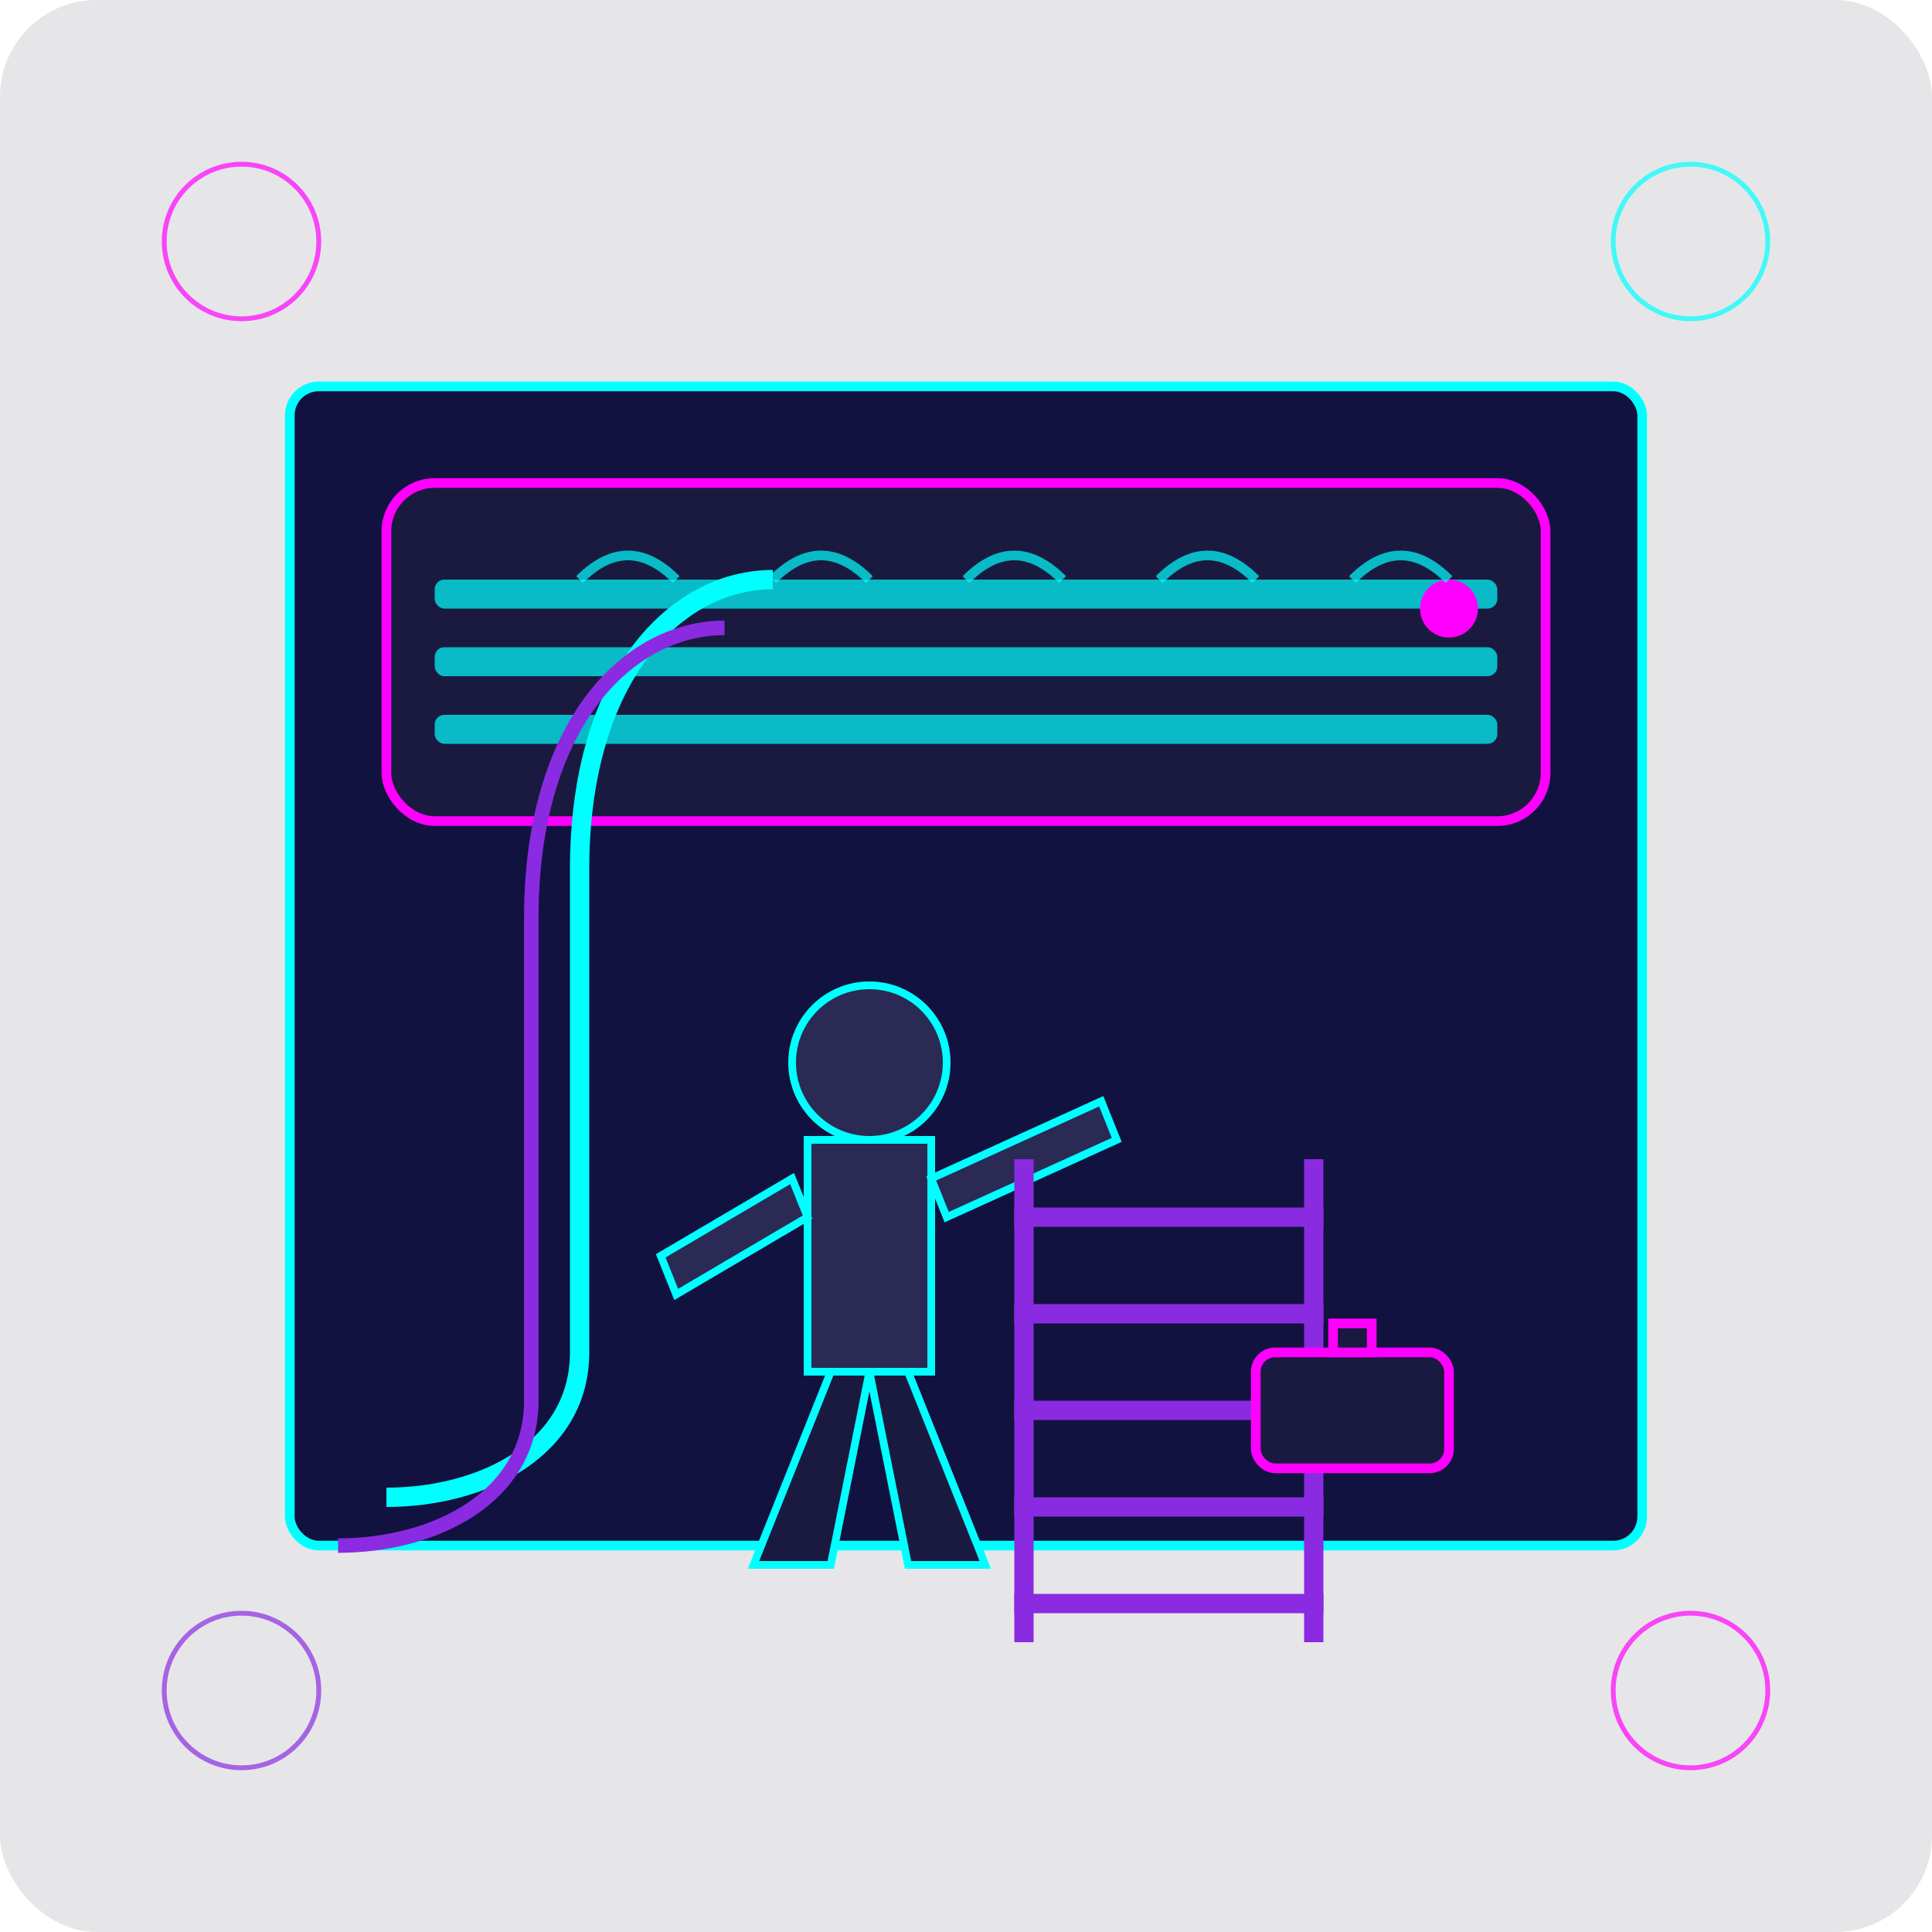
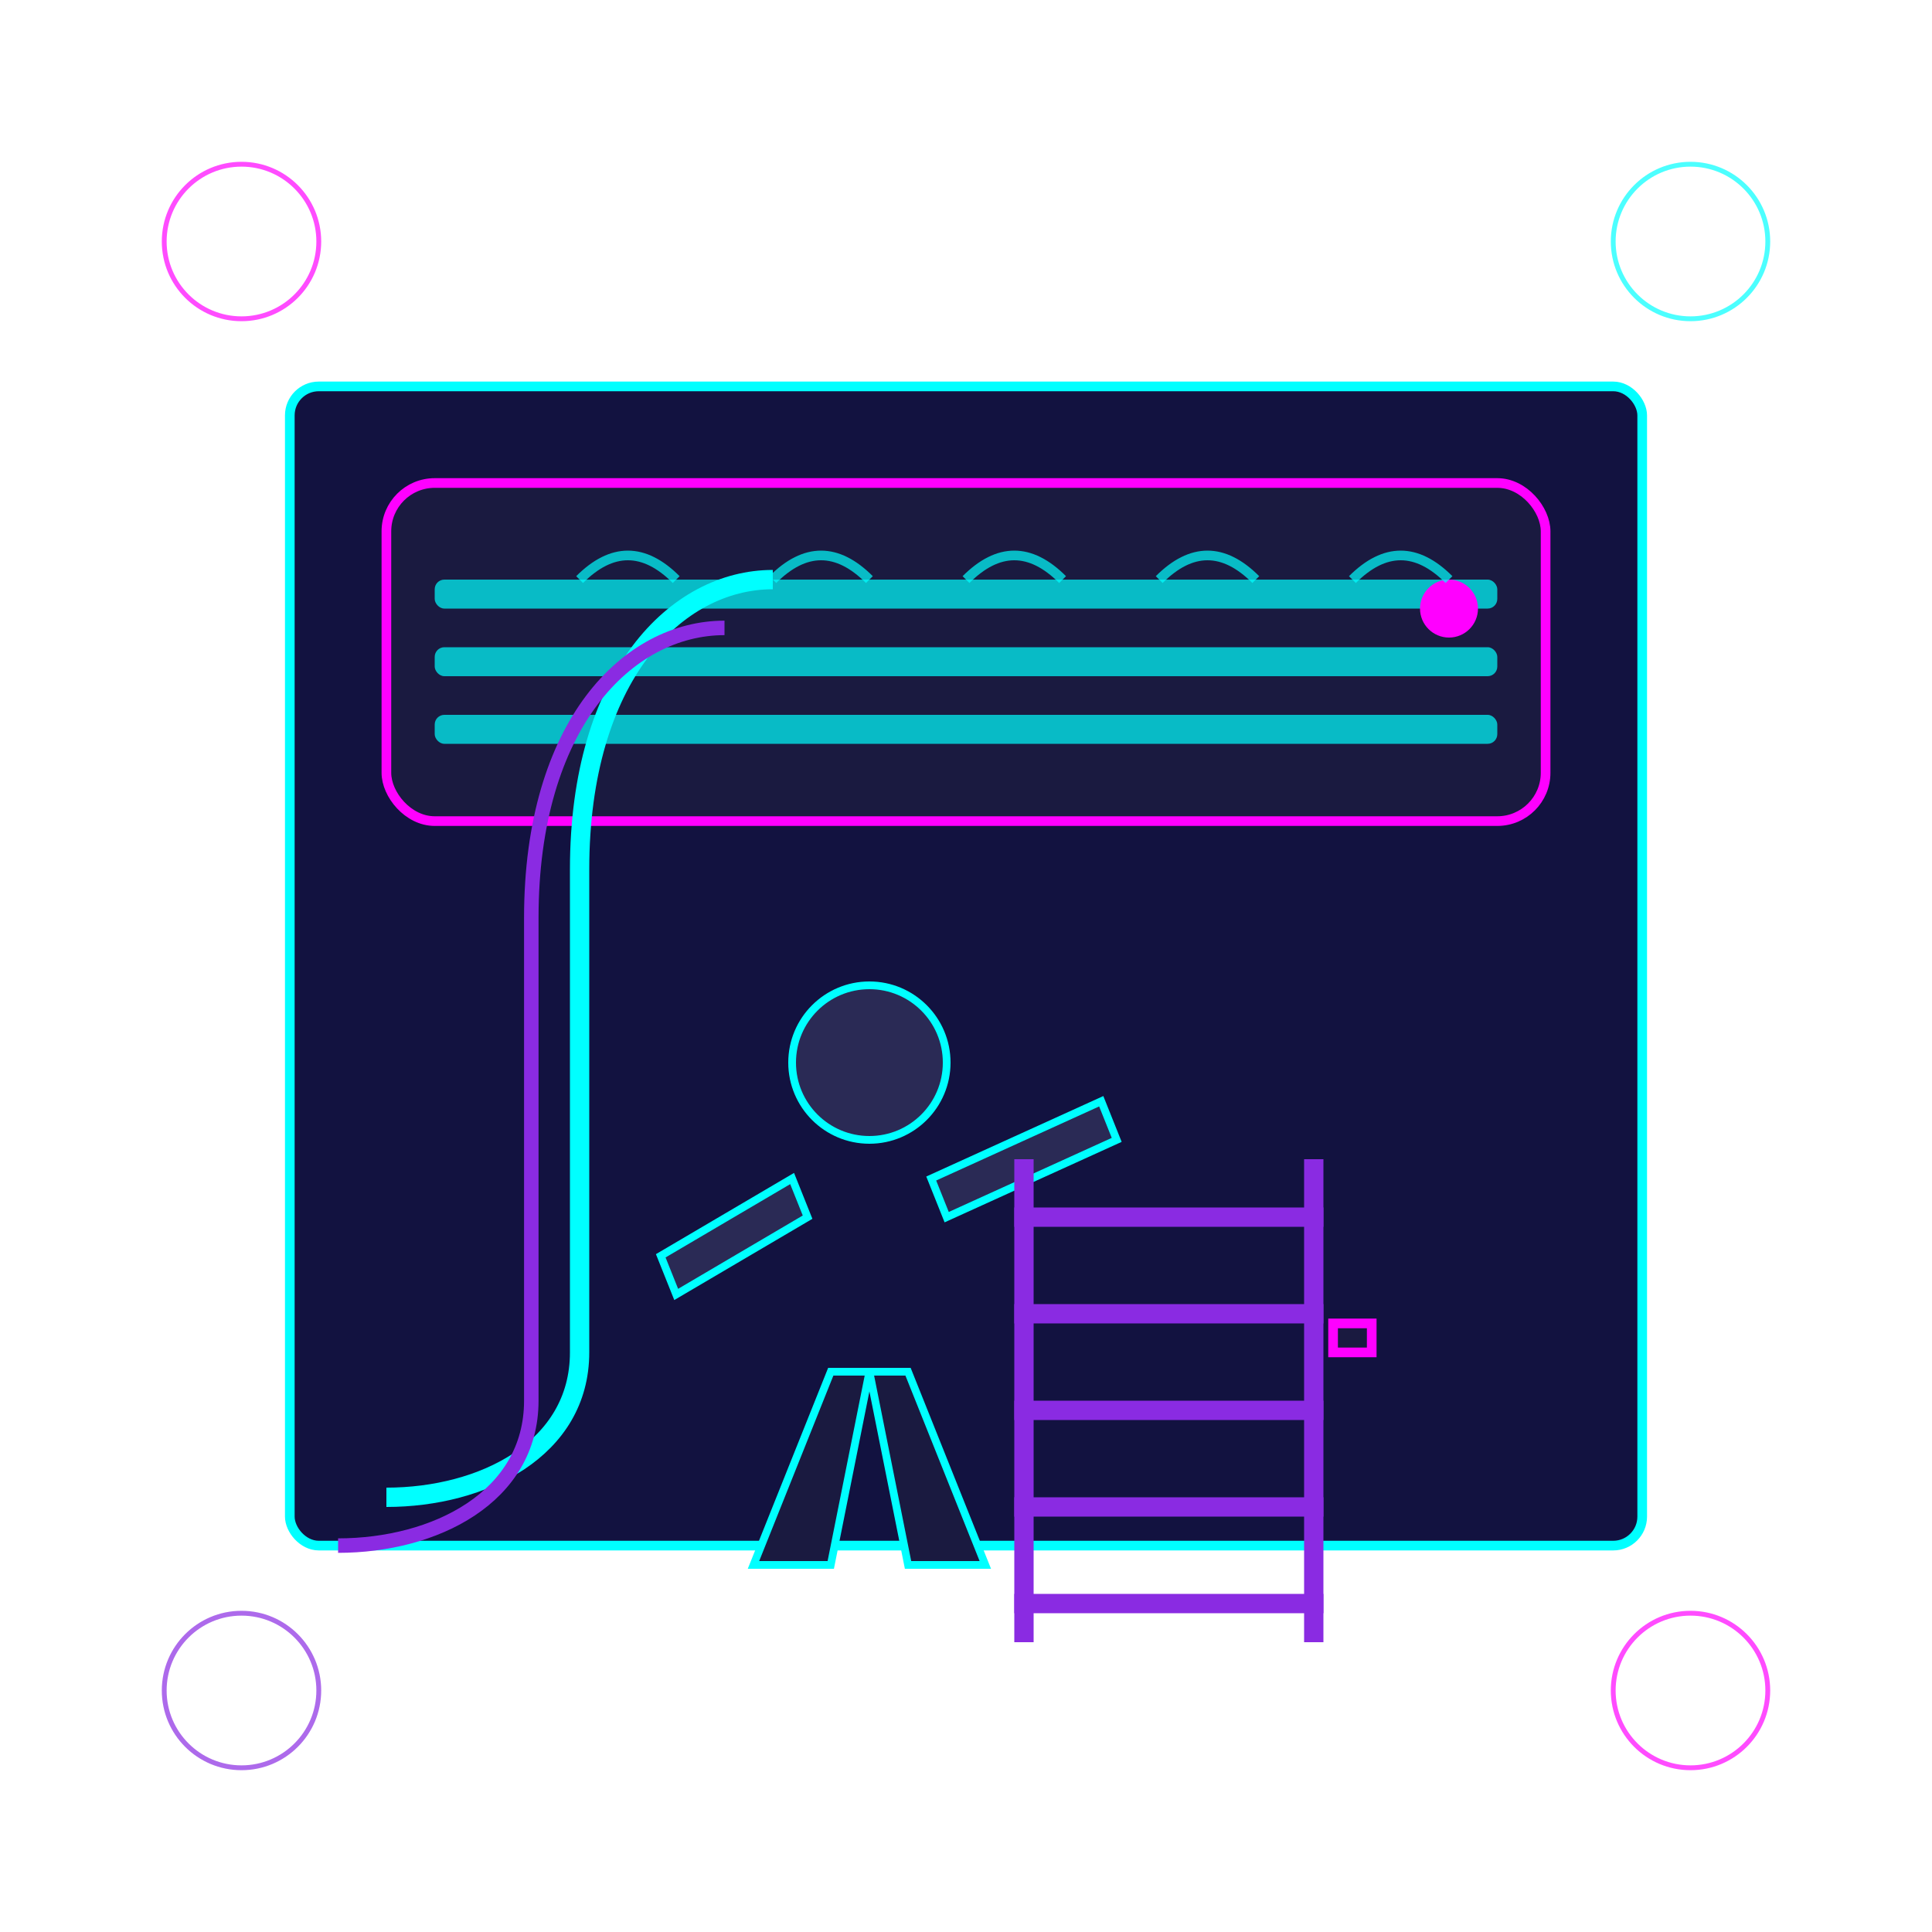
<svg xmlns="http://www.w3.org/2000/svg" width="200" height="200" viewBox="0 0 200 200">
  <defs>
    <linearGradient id="installation-bg" x1="0%" y1="0%" x2="100%" y2="100%">
      <stop offset="0%" stop-color="#070720" stop-opacity="0.1" />
      <stop offset="100%" stop-color="#0c0c22" stop-opacity="0.1" />
    </linearGradient>
    <filter id="glow" x="-20%" y="-20%" width="140%" height="140%">
      <feGaussianBlur in="SourceGraphic" stdDeviation="3" />
    </filter>
  </defs>
-   <rect width="200" height="200" fill="url(#installation-bg)" rx="10" />
  <g transform="translate(100, 100)">
    <rect x="-70" y="-60" width="140" height="120" rx="3" fill="#121240" stroke="#00ffff" stroke-width="1" />
    <rect x="-60" y="-50" width="120" height="35" rx="5" fill="#1a1a40" stroke="#ff00ff" stroke-width="1" />
    <rect x="-55" y="-40" width="110" height="3" rx="1" fill="#00ffff" opacity="0.7" />
    <rect x="-55" y="-33" width="110" height="3" rx="1" fill="#00ffff" opacity="0.7" />
    <rect x="-55" y="-26" width="110" height="3" rx="1" fill="#00ffff" opacity="0.7" />
    <circle cx="50" cy="-37" r="3" fill="#ff00ff">
      <animate attributeName="opacity" values="0.7;1;0.7" dur="2s" repeatCount="indefinite" />
    </circle>
    <g transform="translate(-10, 30) scale(0.8)">
      <circle cx="0" cy="-25" r="10" fill="#2a2a55" stroke="#00ffff" stroke-width="1" />
-       <rect x="-8" y="-15" width="16" height="30" fill="#2a2a55" stroke="#00ffff" stroke-width="1" />
      <path d="M8 -10 L30 -20 L32 -15 L10 -5 Z" fill="#2a2a55" stroke="#00ffff" stroke-width="1" />
      <path d="M-8 -5 L-25 5 L-27 0 L-10 -10 Z" fill="#2a2a55" stroke="#00ffff" stroke-width="1" />
      <path d="M-5 15 L-15 40 L-5 40 L0 15 Z" fill="#1a1a40" stroke="#00ffff" stroke-width="1" />
      <path d="M5 15 L15 40 L5 40 L0 15 Z" fill="#1a1a40" stroke="#00ffff" stroke-width="1" />
    </g>
    <g transform="translate(20, 30)">
      <rect x="-15" y="-10" width="2" height="50" fill="#8a2be2" />
      <rect x="15" y="-10" width="2" height="50" fill="#8a2be2" />
      <rect x="-15" y="-5" width="32" height="2" fill="#8a2be2" />
      <rect x="-15" y="5" width="32" height="2" fill="#8a2be2" />
      <rect x="-15" y="15" width="32" height="2" fill="#8a2be2" />
      <rect x="-15" y="25" width="32" height="2" fill="#8a2be2" />
      <rect x="-15" y="35" width="32" height="2" fill="#8a2be2" />
    </g>
    <path d="M-20 -40 C-30 -40, -40 -30, -40 -10 C-40 10, -40 20, -40 40 C-40 50, -50 55, -60 55" stroke="#00ffff" stroke-width="2" fill="none" />
    <path d="M-25 -35 C-35 -35, -45 -25, -45 -5 C-45 15, -45 25, -45 45 C-45 55, -55 60, -65 60" stroke="#8a2be2" stroke-width="1.5" fill="none" />
-     <rect x="30" y="40" width="20" height="12" rx="2" fill="#1a1a40" stroke="#ff00ff" stroke-width="1" />
    <rect x="38" y="37" width="4" height="3" fill="#1a1a40" stroke="#ff00ff" stroke-width="1" />
    <g opacity="0.7" filter="url(#glow)">
      <path d="M-40 -40 Q-35 -45 -30 -40" stroke="#00ffff" stroke-width="1" fill="none">
        <animate attributeName="d" values="M-40 -40 Q-35 -45 -30 -40;M-40 -40 Q-35 -35 -30 -40;M-40 -40 Q-35 -45 -30 -40" dur="3s" repeatCount="indefinite" />
      </path>
      <path d="M-20 -40 Q-15 -45 -10 -40" stroke="#00ffff" stroke-width="1" fill="none">
        <animate attributeName="d" values="M-20 -40 Q-15 -45 -10 -40;M-20 -40 Q-15 -35 -10 -40;M-20 -40 Q-15 -45 -10 -40" dur="2s" repeatCount="indefinite" />
      </path>
      <path d="M0 -40 Q5 -45 10 -40" stroke="#00ffff" stroke-width="1" fill="none">
        <animate attributeName="d" values="M0 -40 Q5 -45 10 -40;M0 -40 Q5 -35 10 -40;M0 -40 Q5 -45 10 -40" dur="2.5s" repeatCount="indefinite" />
      </path>
      <path d="M20 -40 Q25 -45 30 -40" stroke="#00ffff" stroke-width="1" fill="none">
        <animate attributeName="d" values="M20 -40 Q25 -45 30 -40;M20 -40 Q25 -35 30 -40;M20 -40 Q25 -45 30 -40" dur="3.5s" repeatCount="indefinite" />
      </path>
      <path d="M40 -40 Q45 -45 50 -40" stroke="#00ffff" stroke-width="1" fill="none">
        <animate attributeName="d" values="M40 -40 Q45 -45 50 -40;M40 -40 Q45 -35 50 -40;M40 -40 Q45 -45 50 -40" dur="3s" repeatCount="indefinite" />
      </path>
    </g>
  </g>
  <circle cx="25" cy="25" r="8" fill="none" stroke="#ff00ff" stroke-width="0.5" opacity="0.7">
    <animate attributeName="opacity" values="0.7;0.3;0.7" dur="4s" repeatCount="indefinite" />
  </circle>
  <circle cx="175" cy="25" r="8" fill="none" stroke="#00ffff" stroke-width="0.5" opacity="0.7">
    <animate attributeName="opacity" values="0.5;0.9;0.5" dur="3s" repeatCount="indefinite" />
  </circle>
  <circle cx="25" cy="175" r="8" fill="none" stroke="#8a2be2" stroke-width="0.5" opacity="0.7">
    <animate attributeName="opacity" values="0.3;0.7;0.3" dur="3.5s" repeatCount="indefinite" />
  </circle>
  <circle cx="175" cy="175" r="8" fill="none" stroke="#ff00ff" stroke-width="0.5" opacity="0.7">
    <animate attributeName="opacity" values="0.7;0.2;0.7" dur="4s" repeatCount="indefinite" />
  </circle>
</svg>